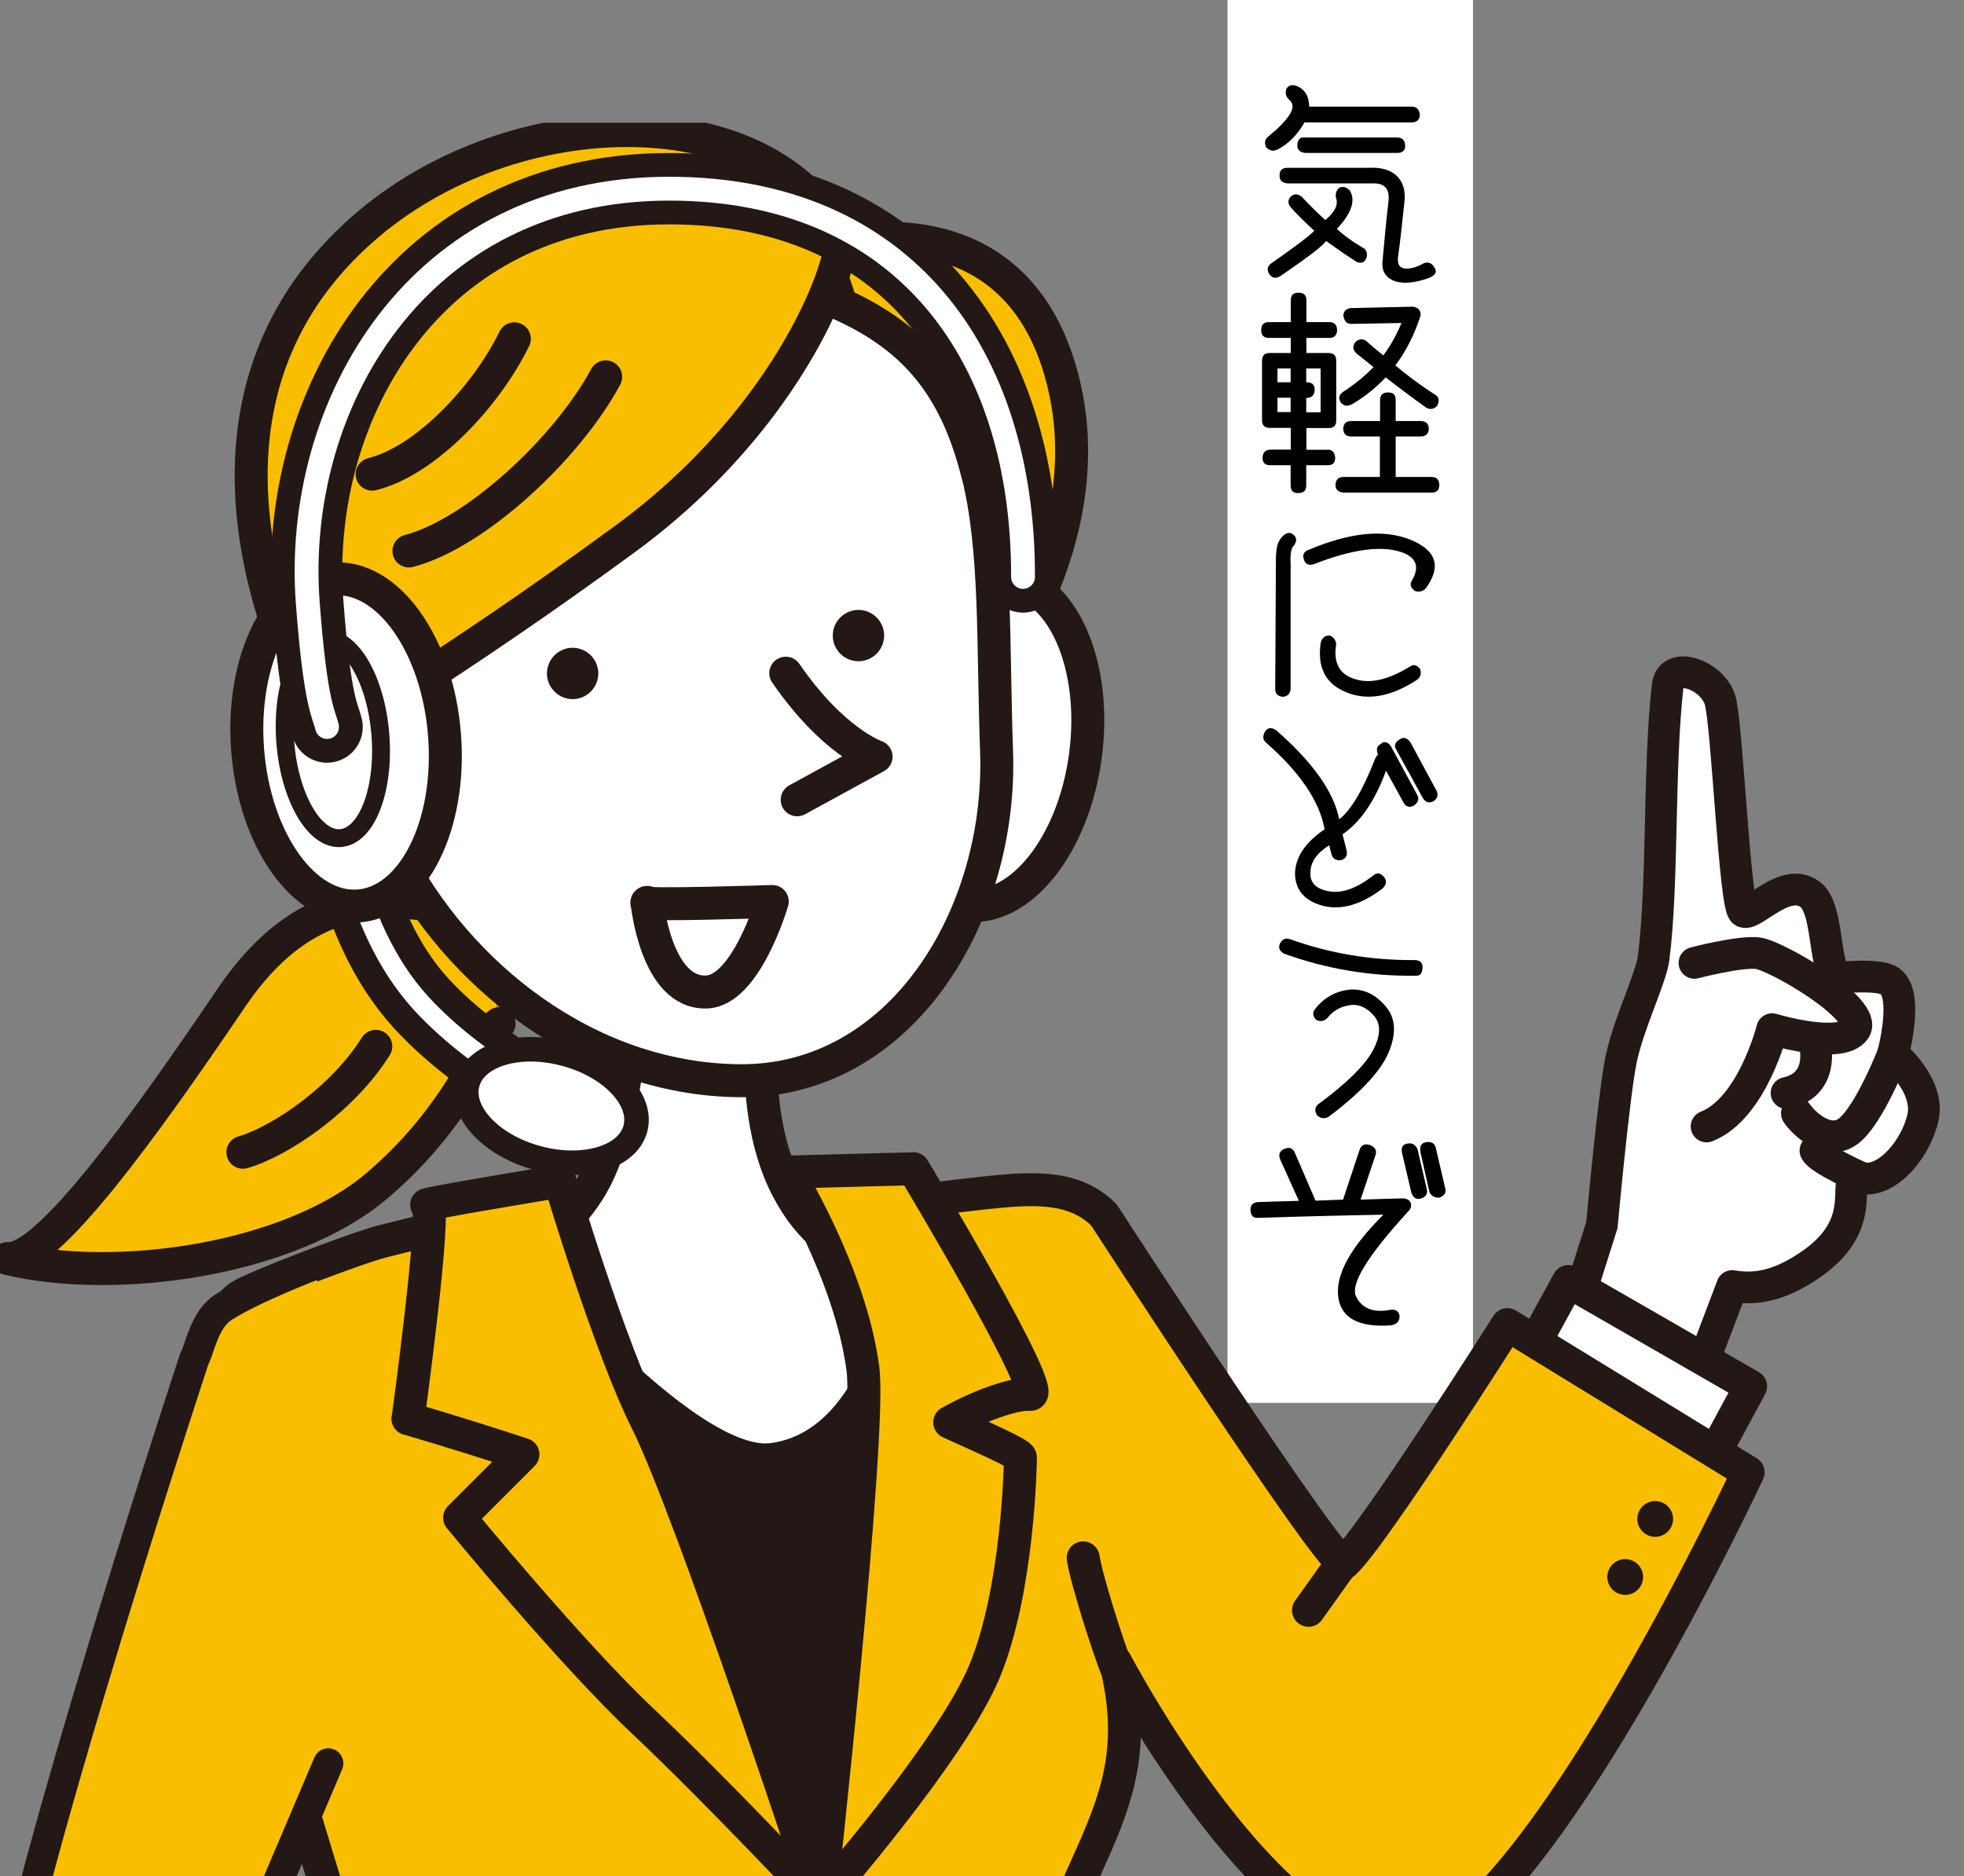
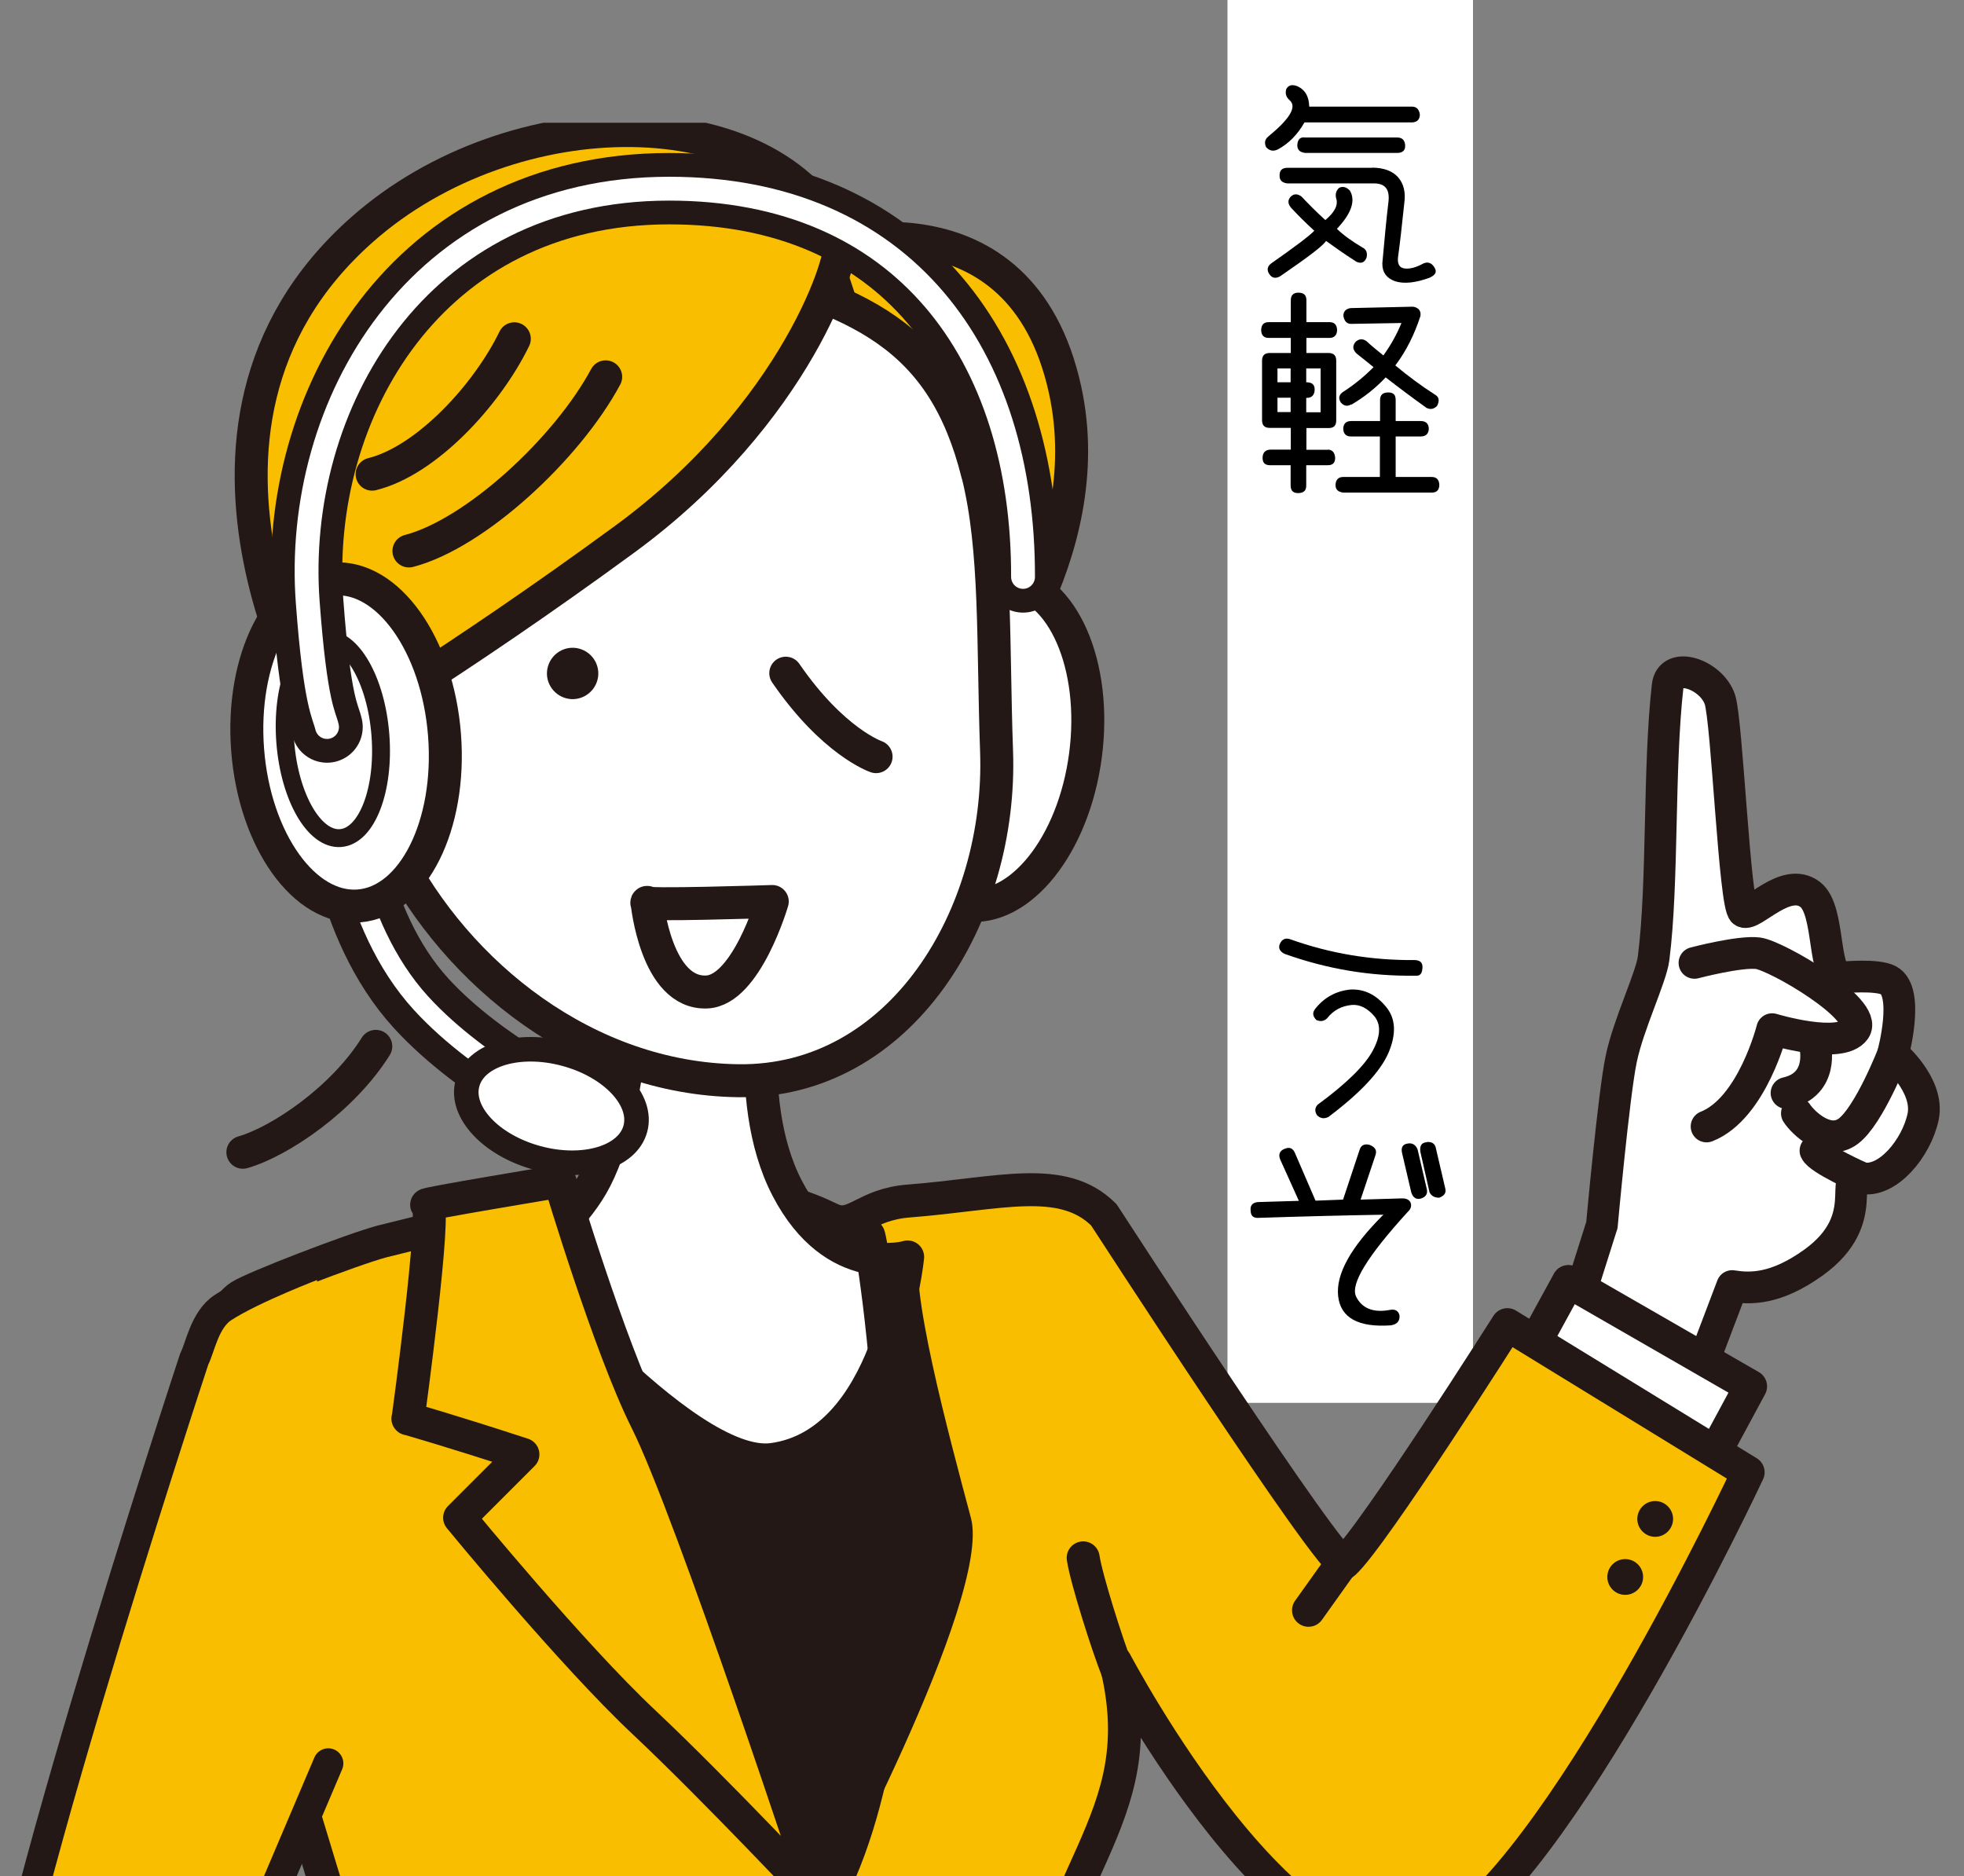
<svg xmlns="http://www.w3.org/2000/svg" id="_レイヤー_2" data-name="レイヤー 2" width="112" height="107" viewBox="0 0 112 107">
  <rect x="0" y="0" width="112" height="107" fill="#808080" stroke="none" />
  <defs>
    <style>
      .cls-1 {
        fill: #000;
      }

      .cls-1, .cls-2, .cls-3, .cls-4 {
        stroke-width: 0px;
      }

      .cls-5 {
        stroke-width: 1.36px;
      }

      .cls-5, .cls-6, .cls-7, .cls-8, .cls-9, .cls-10, .cls-11, .cls-12, .cls-13, .cls-14, .cls-15, .cls-16 {
        stroke-linecap: round;
        stroke-linejoin: round;
      }

      .cls-5, .cls-2, .cls-7, .cls-10, .cls-14, .cls-15, .cls-16 {
        fill: none;
      }

      .cls-5, .cls-10 {
        stroke: #fff;
      }

      .cls-6, .cls-7, .cls-8, .cls-9, .cls-11, .cls-12, .cls-13, .cls-14, .cls-15, .cls-16 {
        stroke: #231815;
      }

      .cls-6, .cls-8, .cls-14 {
        stroke-width: 1.88px;
      }

      .cls-6, .cls-9 {
        fill: #f9be00;
      }

      .cls-7 {
        stroke-width: 4.2px;
      }

      .cls-8, .cls-11, .cls-4, .cls-12, .cls-13 {
        fill: #fff;
      }

      .cls-9 {
        stroke-width: 1.72px;
      }

      .cls-3 {
        fill: #231815;
      }

      .cls-10 {
        stroke-width: 1.12px;
      }

      .cls-11, .cls-16 {
        stroke-width: 1.81px;
      }

      .cls-17 {
        clip-path: url(#clippath);
      }

      .cls-12 {
        stroke-width: 1.02px;
      }

      .cls-13 {
        stroke-width: 1.4px;
      }

      .cls-15 {
        stroke-width: 4.07px;
      }
    </style>
    <clipPath id="clippath">
      <rect class="cls-2" y="7" width="112" height="100" />
    </clipPath>
  </defs>
  <g id="_ヘッダー" data-name="ヘッダー">
    <g>
      <g>
        <rect class="cls-4" x="70" width="14" height="80" />
        <g>
          <path class="cls-1" d="M73.33,5.12c.12-.25.31-.32.61-.22.47.19.71.59.72,1.18h5.85c.28,0,.42.16.46.46-.01.29-.17.43-.44.44h-6.14c-.4.7-.9,1.21-1.52,1.54-.26.13-.48.08-.67-.13-.11-.25-.07-.44.12-.6,1.22-1,1.64-1.68,1.24-2.06-.2-.17-.28-.37-.22-.6ZM76.37,10.71c.2-.1.41-.05.61.16.34.58.08,1.31-.74,2.18.36.35.84.7,1.45,1.06.23.11.3.31.24.58-.12.3-.32.36-.59.23-.67-.43-1.25-.84-1.72-1.18-.19.3-1.07.95-2.61,2.01-.24.14-.44.12-.59-.07-.19-.24-.17-.47.06-.65,1.34-.94,2.16-1.55,2.47-1.87-.48-.44-.94-.89-1.34-1.33-.18-.23-.18-.43,0-.62.18-.17.38-.17.61,0,.41.43.85.88,1.36,1.34.55-.46.75-.88.61-1.26-.05-.24.01-.43.18-.58ZM78.27,9.56c.65.01,1.14.19,1.46.55.32.37.44.86.35,1.49-.14,1.33-.25,2.31-.34,2.95-.08.47.04.72.36.76.32.04.68-.07,1.08-.29.26-.11.47-.02.62.23.16.25.07.43-.28.59-.8.29-1.45.36-1.96.2-.5-.18-.74-.52-.73-1.03.12-1.34.23-2.52.35-3.51.08-.72-.2-1.06-.88-1.04h-4.89c-.3-.04-.44-.18-.44-.43-.01-.31.13-.46.46-.46h4.83ZM74.43,7.84h5.24c.3,0,.44.16.46.44s-.13.44-.44.44h-5.27c-.3-.04-.44-.18-.44-.44.02-.34.17-.48.46-.44Z" />
          <path class="cls-1" d="M75.7,25.64c.28,0,.41.16.44.46,0,.3-.14.43-.43.43h-1.22v1.16c0,.29-.14.42-.46.43-.29,0-.43-.14-.43-.44v-1.15h-1.16c-.3,0-.44-.13-.44-.43.01-.3.17-.46.47-.46h1.14v-1.24h-1.21c-.3,0-.43-.16-.43-.44v-3.39c0-.29.14-.44.44-.44h1.2v-.86h-1.26c-.29,0-.42-.16-.43-.44.01-.31.14-.46.44-.46h1.25v-1.24c0-.29.14-.44.43-.44.31,0,.46.14.46.43v1.25h1.31c.28,0,.43.14.44.46-.01.29-.17.44-.43.44h-1.32v.86h1.26c.29,0,.44.14.44.43v3.42c0,.29-.14.43-.43.43h-1.27v1.24h1.21ZM73.6,21.01h-.75v.79h.75v-.79ZM72.85,23.5h.75v-.82h-.75v.82ZM75.31,21.01h-.82v.79h.02c.31,0,.47.14.46.43-.01.3-.17.46-.44.46h-.04v.82h.82v-2.49ZM81.64,27.2c.29,0,.43.16.44.46-.01.3-.16.43-.43.43h-5.06c-.29-.04-.43-.18-.43-.43.01-.3.16-.46.44-.46h2.09v-2.31h-1.65c-.29,0-.43-.16-.44-.44.01-.3.17-.44.46-.44h1.64v-1.19c0-.3.16-.44.46-.44s.43.13.43.43v1.2h1.42c.3,0,.46.14.47.44-.01.29-.17.44-.46.44h-1.43v2.31h2.06ZM77.06,23.06c-.22.13-.42.1-.6-.11-.16-.25-.1-.46.16-.62.65-.42,1.21-.89,1.71-1.39-.2-.17-.53-.43-.97-.78-.23-.22-.24-.44-.06-.66.19-.18.4-.2.62-.05.31.29.64.55.97.82.43-.6.77-1.21,1.03-1.85l-2.87.05c-.24,0-.38-.14-.44-.44-.01-.25.12-.41.4-.46l3.53-.08c.12,0,.24.04.36.14.1.11.13.24.1.4-.34,1.04-.8,1.98-1.43,2.81.7.58,1.44,1.14,2.27,1.67.23.13.26.35.11.64-.18.18-.38.22-.6.11-.84-.6-1.61-1.18-2.33-1.74-.55.59-1.21,1.12-1.96,1.56Z" />
-           <path class="cls-1" d="M72.98,30.78c.3-.42.58-.5.83-.24.16.17.13.37-.05.6-.13.13-.19.48-.16,1.01v7.16c-.04.26-.18.4-.44.43-.29-.04-.44-.17-.44-.44l.04-7.22c-.01-.67.07-1.09.23-1.3ZM74.62,31.36c2.35-1,4.28-1.19,5.79-.59,1.51.61,1.81,1.54.89,2.79-.18.17-.38.22-.61.14-.25-.17-.31-.38-.17-.6.5-.86.2-1.44-.91-1.7-1.12-.26-2.69-.01-4.7.78-.3.08-.48-.02-.56-.29-.08-.26.01-.44.28-.54ZM75.32,36.64c.07-.26.23-.4.5-.4.22.08.35.25.38.49-.18,1.08.19,1.74,1.08,2,.88.28,1.92.02,3.11-.71.22-.16.42-.1.6.14.08.28.01.47-.2.62-1.46.95-2.79,1.19-3.99.71-1.21-.48-1.7-1.43-1.48-2.87Z" />
-           <path class="cls-1" d="M78.77,42.38c.22-.11.4-.05.55.18l1.5,2.77c.12.23.06.42-.17.6-.26.14-.47.1-.61-.16l-1-1.82c-.63,1.73-1.47,2.94-2.48,3.63l.24.95c.05.26-.06.44-.32.52-.3.04-.49-.08-.56-.37l-.12-.48c-.72.46-1.07.97-1.07,1.55-.04.59.32.95,1.07,1.08.73.13,1.58-.17,2.53-.92.22-.18.43-.12.64.16.12.2.07.41-.12.59-1.2.92-2.34,1.26-3.39,1-1.07-.28-1.61-.91-1.61-1.89.04-.91.6-1.74,1.69-2.48-.29-1.59-1.4-3.24-3.33-4.93-.2-.16-.22-.37-.07-.64.16-.24.37-.26.64-.07,2.1,1.83,3.29,3.53,3.59,5.07.66-.5,1.34-1.64,2.05-3.45.07-.14.12-.22.16-.22v-.04c-.12-.3-.06-.49.22-.61ZM79.81,42.17c.22-.16.43-.1.62.16l1.5,2.78c.1.23.05.42-.18.58-.25.13-.46.07-.61-.18l-1.5-2.73c-.16-.25-.1-.46.17-.6Z" />
          <path class="cls-1" d="M72.98,53.84c.12-.28.32-.37.59-.28,2.29.82,4.65,1.21,7.11,1.19.3.01.44.14.44.4-.01.36-.13.52-.4.49-2.57.04-5.06-.38-7.48-1.25-.26-.14-.35-.32-.26-.55ZM77.01,56.43c.78-.04,1.45.29,2.01.96.58.68.62,1.56.16,2.65-.47,1.08-1.62,2.3-3.43,3.66-.25.12-.47.08-.65-.11-.14-.22-.12-.43.05-.6,1.62-1.19,2.66-2.21,3.12-3.05.46-.84.49-1.49.12-1.97-.4-.47-.83-.7-1.31-.66-.58.06-1.04.3-1.4.76-.18.17-.37.2-.61.1-.22-.22-.24-.43-.06-.65.52-.65,1.19-1.01,2-1.09Z" />
          <path class="cls-1" d="M73.3,65.5c.25-.1.44-.01.55.26l1.17,2.71,1.57-.06.94-2.83c.08-.28.29-.37.58-.29.32.13.42.32.33.58l-.85,2.54,2.35-.07c.24-.01.42.07.5.24.07.19.02.37-.17.54-2.29,2.51-3.27,4.11-2.94,4.81.32.67.97.95,1.93.77.3-.06.49.05.55.32.02.32-.14.5-.49.56-1.86.13-2.87-.43-3.01-1.66-.14-1.25.71-2.79,2.58-4.65-2.32.04-4.68.1-7.1.18-.31.02-.46-.1-.47-.4-.04-.3.1-.47.41-.5l2.34-.07-1.07-2.37c-.11-.29-.02-.5.29-.61ZM80.29,65.21c.25-.04.44.07.55.34l.53,2.28c.05.26-.07.44-.35.52-.26.07-.44-.05-.54-.35l-.53-2.27c-.06-.3.04-.48.34-.52ZM81.35,65.13c.31-.04.5.1.54.38l.53,2.27c.06.24-.05.41-.34.52-.26.01-.46-.1-.56-.31l-.52-2.3c-.05-.34.06-.53.35-.55Z" />
        </g>
      </g>
      <g class="cls-17">
        <g>
          <path class="cls-6" d="M46.87,14.08s11.33-3.5,13.87,8.16c2.07,9.49-5.2,17.93-5.2,17.93l-8.67-26.1Z" />
          <g>
-             <path class="cls-6" d="M27.54,52.2c-3.89-.77-9.45-2.54-14.36,4.72-4.92,7.26-10.51,15.06-12.75,14.85,6.25,1.49,16.11.07,21.09-4.17,4.98-4.25,6.34-8.86,6.94-9.22" />
            <path class="cls-6" d="M21.43,59.67c-1.88,3.01-5.46,5.43-7.58,6.04" />
          </g>
          <ellipse class="cls-8" cx="56.32" cy="42.34" rx="9.35" ry="5.63" transform="translate(6.99 92.65) rotate(-82.5)" />
          <path class="cls-11" d="M91.35,69.87s.68-7.48,1.1-9.47c.41-1.99,1.71-4.65,1.85-5.76.55-4.32.27-10.84.8-15.52.16-1.47,2.5-.67,2.98.77.41,1.24.84,11.81,1.35,12.1.51.29,2.4-2.05,3.8-.98,1.2.92.64,4.89,1.85,4.73,0,0,1.94-.19,2.61.16,1.23.65.26,4.21.26,4.21,0,0,2.09,1.76,1.72,3.57-.38,1.81-2.05,3.8-3.5,3.5-1.45-.3.69,2.33-2.74,4.81-2.18,1.57-3.64,1.51-4.65,1.35l-2.9,7.64-7.07-3.09,2.54-8.03Z" />
          <path class="cls-16" d="M96.63,54.91s2.58-.68,3.62-.55c1.05.13,6.33,3.2,5.53,4.36-.81,1.16-4.72-.03-4.72-.03,0,0-1.13,4.52-3.74,5.55" />
          <path class="cls-11" d="M107.95,60.12s-1.36,3.5-2.55,4.39c-1.19.89-2.6-.51-2.93-1.02" />
          <path class="cls-11" d="M103.51,59.64s.54,2.2-1.63,2.69" />
          <path class="cls-11" d="M106.17,67.18s-2.43-1.07-2.64-1.56" />
          <polyline class="cls-8" points="86 79.37 89.44 73.08 99.83 79.06 97.04 84.23" />
          <path class="cls-6" d="M21.93,123.45c-.15.58-3.8,17.15-3.8,17.15,0,0,10.89,4.5,27.14,3.98,7.9-.25,20.3-3.81,19.91-4.58-.39-.77-7.79-15.85-7.24-20.31,1.65-13.33,8.02-15.58,5.67-24.92,0,0,10.35,19.69,18.21,15.85,7.01-3.43,17.87-26.66,17.87-26.66l-13.73-8.42s-7.68,12.12-9.31,13.59c-.53.48-13.7-19.85-13.7-19.85-2.36-2.36-5.97-1.19-11.13-.79-2.48.19-3.09,1.58-4.33,1.08-1.57-.74-3.08-1.42-6.83-1.42-2.53,0-5.52.3-8.26.67-.46.06-.91.13-1.35.19-.22.03-.44.07-.65.1-3.66.56-6.49,1.16-6.49,1.16,0,0-2.07.51-2.14.53-1.7.46-7.29,2.61-8.08,3.12-2.97,1.92-.92,13.2-.03,16.76,2.88,11.53,8.97,27.51,8.27,32.8Z" />
          <path class="cls-3" d="M52.51,71.12s-25.64,2.34-24.87,2.09c.77-.26,19.13,36.11,19.13,36.11,0,0,9.81-18.21,8.6-22.75-1.21-4.54-3.69-13.67-2.86-15.44Z" />
          <path class="cls-8" d="M36.24,55.43s-.19,8.67-2.7,12.52c-2.5,3.85-5.01,3.08-5.01,3.08,0,0,10.42,12.88,15.53,12.2,6.68-.9,7.7-11.55,7.7-11.55,0,0-4.17,1.28-6.87-3.92-2.7-5.2-.96-12.9-.96-12.9" />
          <path class="cls-14" d="M31.62,71.02s4.56,20.99,8.99,26.19c4.43,5.2,7.32,9.5,7.32,9.5,5.58-13.09,1.76-36.28,1.6-36.27" />
          <path class="cls-6" d="M23.27,80.91s1.67-12.2,1.09-12.2,7.57-1.35,7.57-1.35c0,0,2.82,9.44,4.94,13.67,2.56,5.11,9.88,27.36,9.88,27.36,0,0-5.91-6.3-10.01-10.16-4.11-3.85-10.53-11.68-10.53-11.68l3.61-3.61c-4.06-1.33-6.56-2.04-6.56-2.04Z" />
-           <path class="cls-6" d="M49.21,78.07c-.71-5.46-4.3-11.23-4.3-11.23l7.18-.19s7.8,12.98,6.65,12.87c-.72-.07-2.59.48-4.58,1.59,1.87.85,4.03,1.79,4.03,2.01,0,.39-.13,7.57-2.05,12.2-1.93,4.62-9.37,13.09-9.37,13.09,0,0,2.93-26.56,2.44-30.33Z" />
          <path class="cls-8" d="M55.76,27.04c1.08,4.33.85,9.61,1.07,15.78.34,9.38-5.46,18.94-14.74,18.81-8.63-.12-16.02-6.05-19.59-13.07-2.38-4.69-4.15-13.95-2.81-19.82,1.35-5.87,11.6-15.8,20.5-13.77,8.9,2.03,13.61,4.23,15.56,12.06Z" />
          <path class="cls-6" d="M47.88,13.59c.43.88-2.48,10.01-12.27,17.17-9.79,7.17-16.89,11.31-16.89,11.31,0,0-11.07-17.47,1.92-28.97,8.64-7.65,23.34-7.59,27.23.49Z" />
          <path class="cls-3" d="M31.24,38.03c-.21.78.26,1.58,1.04,1.79.78.21,1.58-.26,1.79-1.04.21-.78-.26-1.58-1.04-1.79-.78-.21-1.58.26-1.79,1.04Z" />
-           <path class="cls-3" d="M47.54,35.87c-.21.78.26,1.58,1.04,1.79s1.58-.26,1.79-1.04c.21-.78-.26-1.58-1.04-1.79-.78-.21-1.58.26-1.79,1.04Z" />
          <path class="cls-14" d="M34.54,21.49c-2.21,4.11-7.45,8.95-11.22,9.93" />
          <path class="cls-14" d="M29.33,19.32c-1.57,3.23-5.03,6.96-8.11,7.72" />
-           <path class="cls-8" d="M44.81,38.39c2.71,3.94,5.15,4.76,5.15,4.76l-4.5,2.46" />
+           <path class="cls-8" d="M44.81,38.39c2.71,3.94,5.15,4.76,5.15,4.76" />
          <path class="cls-8" d="M36.9,51.46s.51,5.23,3.4,5.11c2.26-.09,3.74-5.16,3.74-5.16,0,0-7.67.25-7.13.05Z" />
          <path class="cls-8" d="M22.49,40.54c-2.93.38-5.26,1.8-4.9,4.57.36,2.77,3.02,4.71,5.95,4.33" />
          <line class="cls-6" x1="76.63" y1="89.01" x2="74.62" y2="91.83" />
          <path class="cls-3" d="M93.37,86.62c0,.56.46,1.02,1.02,1.02s1.02-.46,1.02-1.02c0-.56-.46-1.02-1.02-1.02s-1.02.46-1.02,1.02Z" />
          <circle class="cls-3" cx="92.68" cy="89.93" r="1.02" />
          <path class="cls-6" d="M63.72,95.26c-.55-1.37-1.77-5.21-1.95-6.42" />
          <path class="cls-9" d="M18.72,100.56l-5.2,12.23,17.52,8.15s1.43,3.67.29,6.97c-1.95,5.68-5.23,6.04-5.23,6.04,0,0-24.97-10.33-26.3-14.31-1.32-3.98,11.28-42.15,11.28-42.15.33-.62.58-2.23,1.63-2.92,1.68-1.1,5.35-2.49,5.35-2.49" />
          <g>
            <path class="cls-7" d="M19.42,45.54s.39,7.08,4.6,11.68c3.48,3.8,8.92,6.31,8.92,6.31" />
            <path class="cls-10" d="M19.42,45.54s.39,7.08,4.6,11.68c3.48,3.8,8.92,6.31,8.92,6.31" />
          </g>
          <ellipse class="cls-13" cx="31.45" cy="63.07" rx="3.07" ry="4.96" transform="translate(-37.66 76.91) rotate(-74.82)" />
          <ellipse class="cls-8" cx="19.74" cy="42.34" rx="5.63" ry="9.35" transform="translate(-3.23 1.66) rotate(-4.45)" />
          <ellipse class="cls-12" cx="18.98" cy="42.12" rx="2.72" ry="5.69" transform="translate(-3.21 1.6) rotate(-4.45)" />
          <g>
            <path class="cls-15" d="M58.34,32.9c.03-12.68-6.81-22.14-20.18-22.14-14.39,0-21.45,12.39-20.61,23.6.44,5.91.94,6.39,1.1,7.1" />
            <path class="cls-5" d="M58.34,32.9c.03-12.68-6.81-22.14-20.18-22.14-14.39,0-21.45,12.39-20.61,23.6.44,5.91.94,6.39,1.1,7.1" />
          </g>
        </g>
      </g>
    </g>
  </g>
</svg>